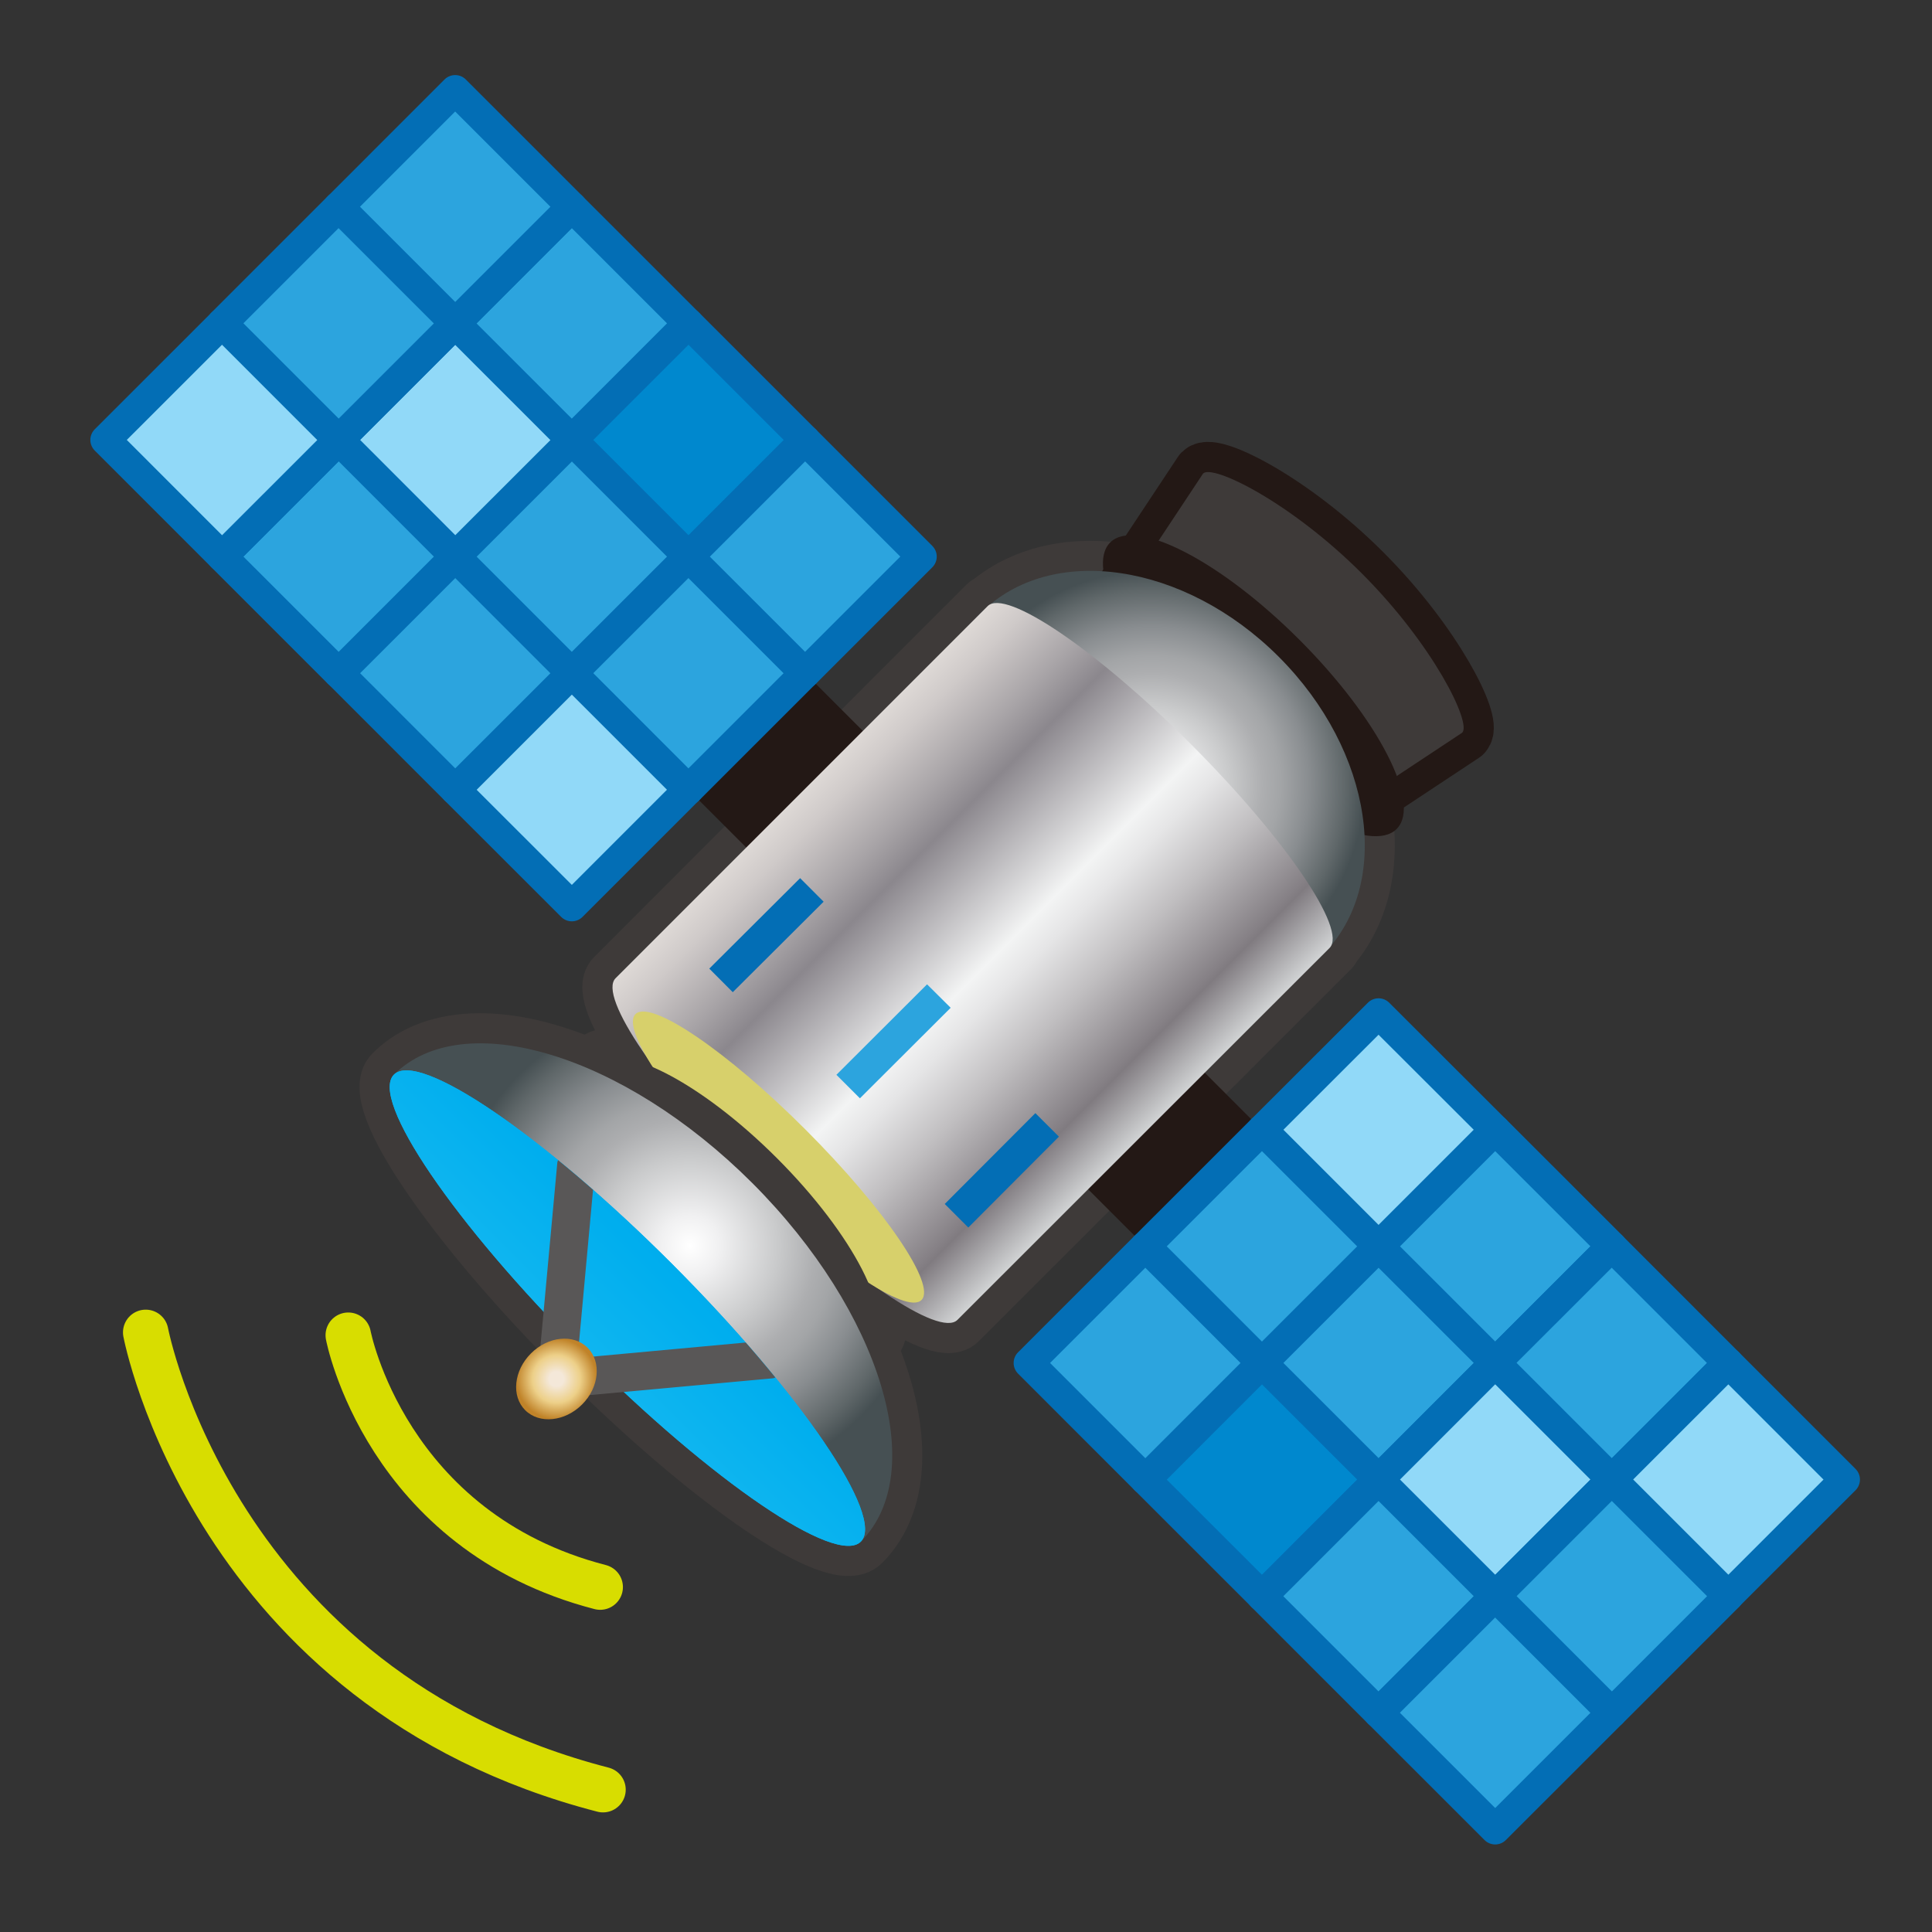
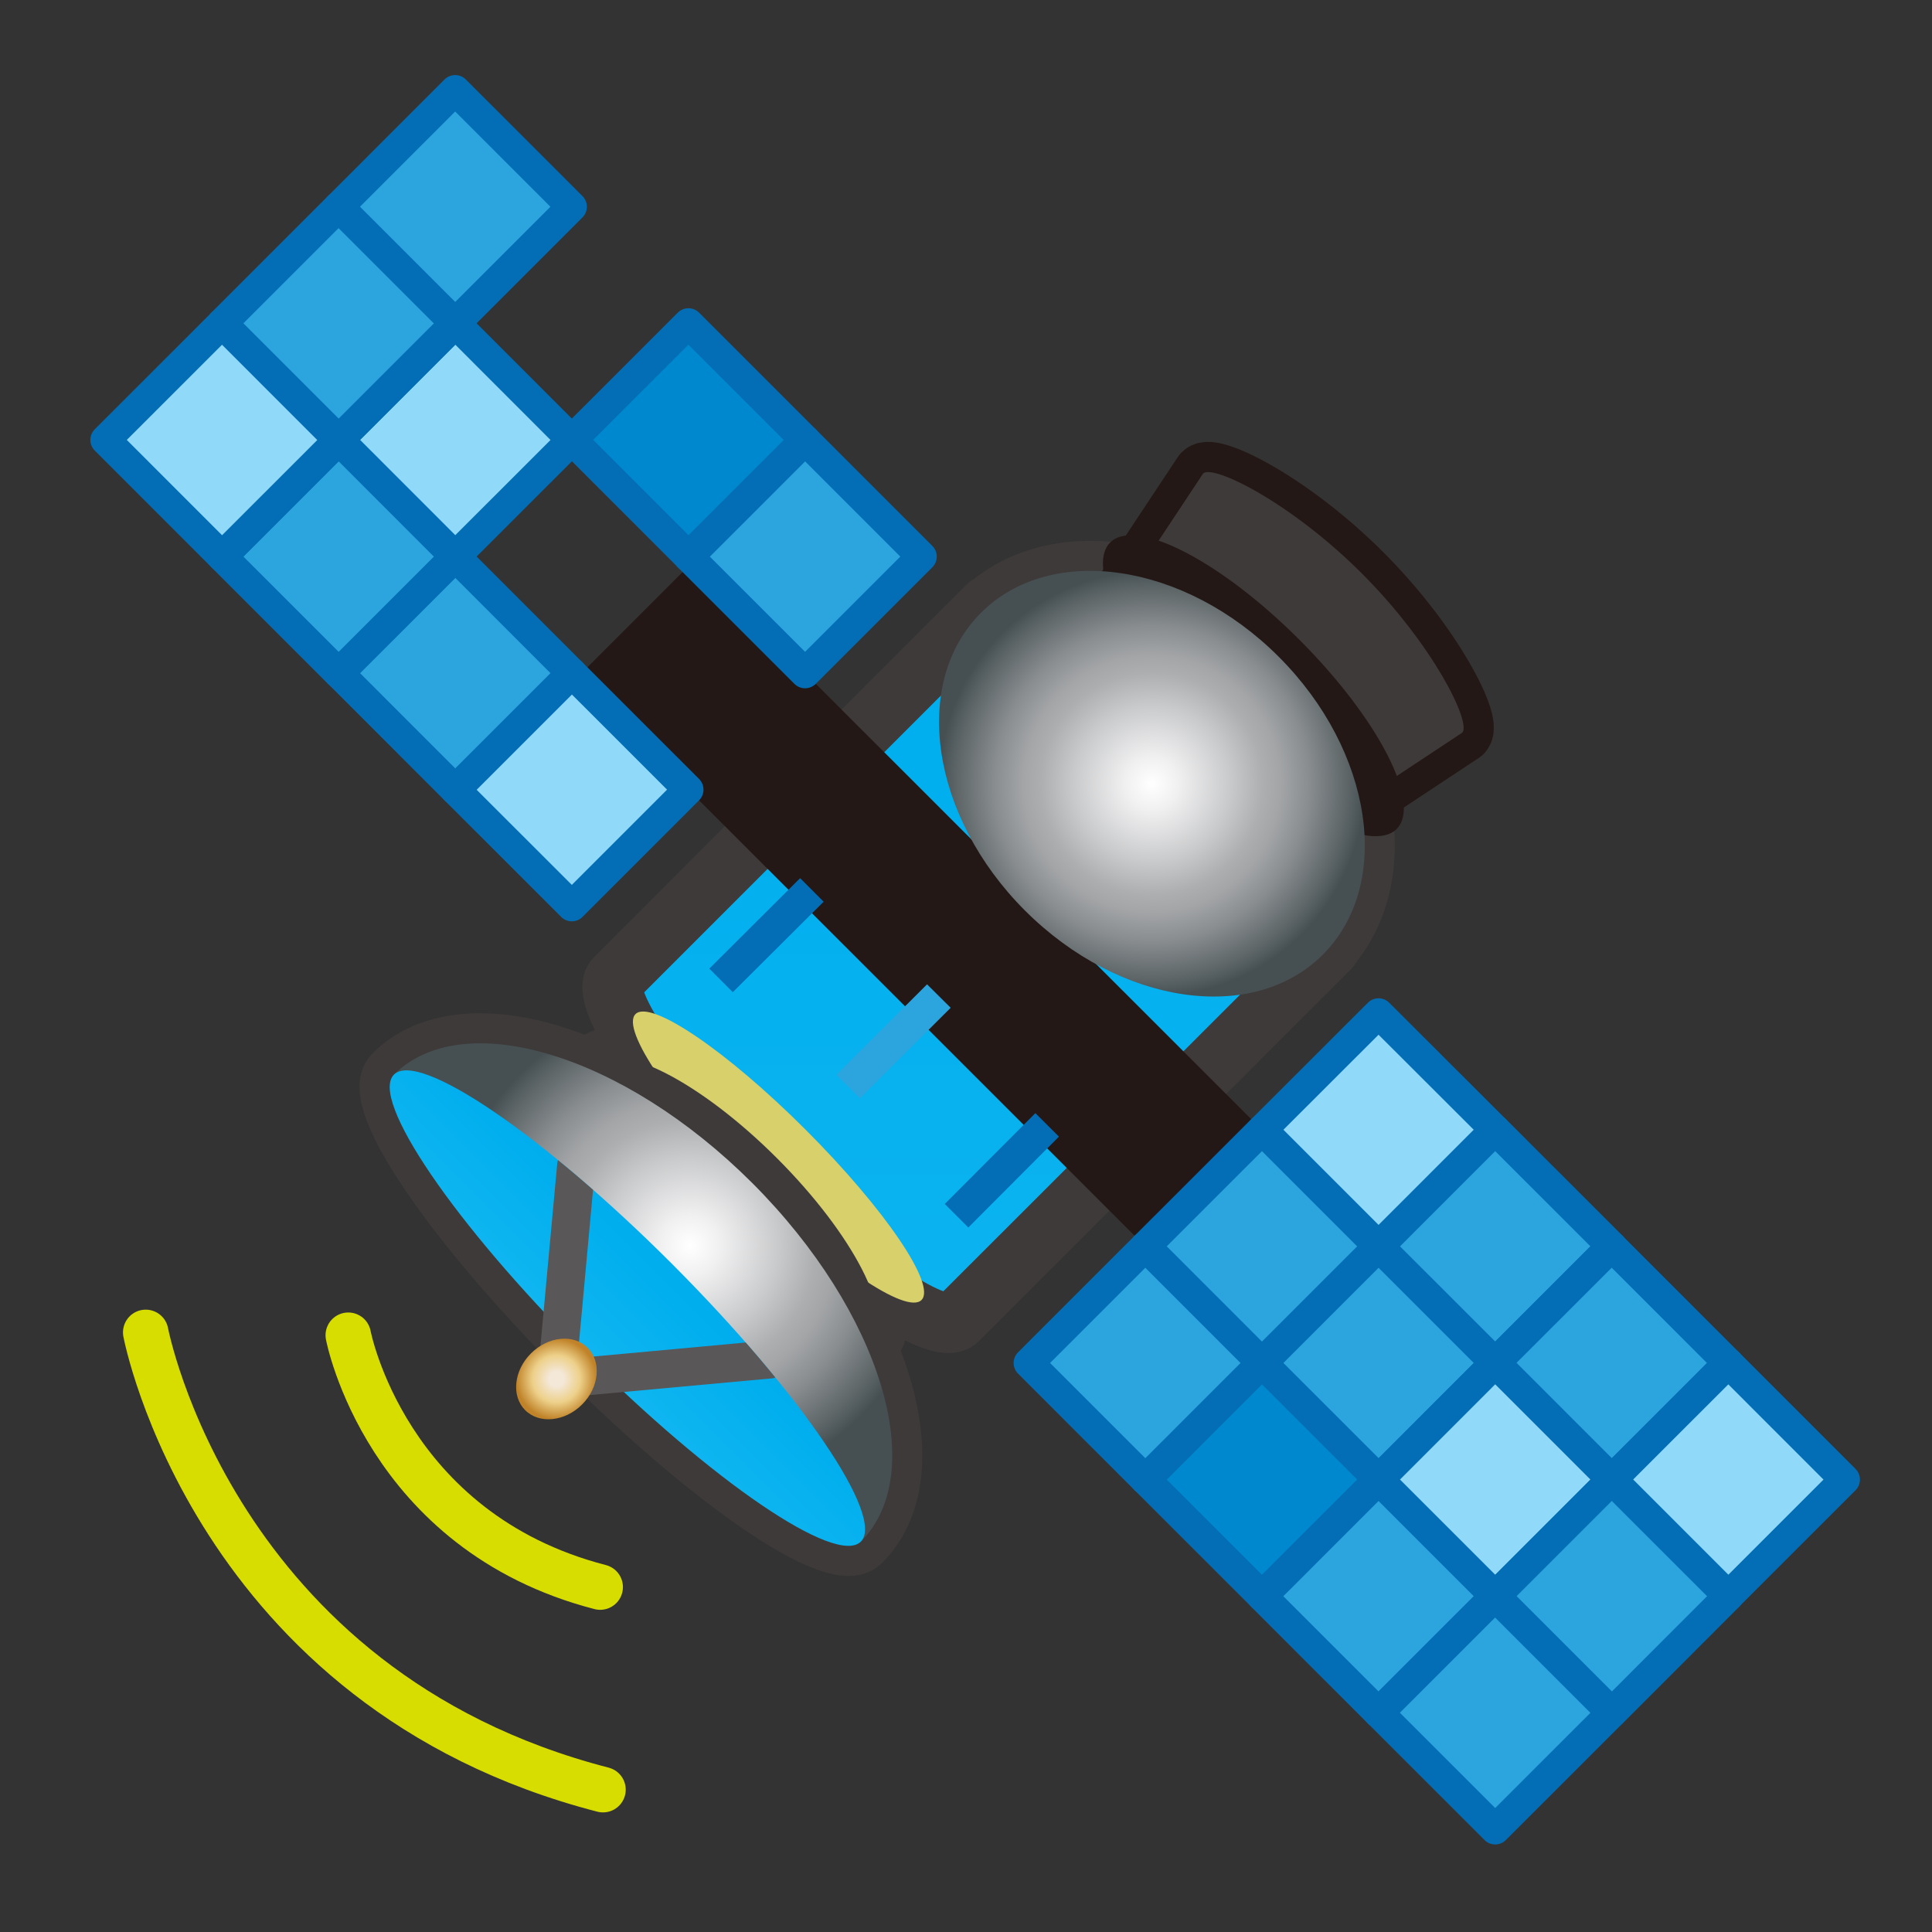
<svg xmlns="http://www.w3.org/2000/svg" xmlns:xlink="http://www.w3.org/1999/xlink" data-bbox="3.493 2.987 57.62 57.613" width="64" viewBox="0 0 64 64" height="64" data-type="ugc">
  <rect x="0" y="0" width="64" height="64" fill="#333333" stroke="none" />
  <g>
    <linearGradient id="750ade15-f1a5-40e2-b19e-3781cbcf6076">
      <stop stop-color="#2bc4f3" offset="0" />
      <stop stop-color="#00aeee" offset=".5" />
      <stop stop-color="#0095da" offset="1" />
    </linearGradient>
    <linearGradient y2="-57.572" y1="102.624" xlink:href="#750ade15-f1a5-40e2-b19e-3781cbcf6076" x2="29.058" x1="29.058" gradientUnits="userSpaceOnUse" id="7f4397fc-a35c-4ee0-bc96-223cb0cd8a71" />
    <linearGradient id="f88bbcfd-4847-432d-bc17-b1142e83ec9a">
      <stop stop-color="#e5e2df" offset="0" />
      <stop stop-color="#f1efee" offset="0" />
      <stop stop-color="#ffffff" offset="0" />
      <stop stop-color="#f0f0f1" offset=".126" />
      <stop stop-color="#c9cacb" offset=".366" />
      <stop stop-color="#adaeb0" offset=".522" />
      <stop stop-color="#a3a5a7" offset=".603" />
      <stop stop-color="#898d90" offset=".738" />
      <stop stop-color="#5f6769" offset=".911" />
      <stop stop-color="#465053" offset="1" />
    </linearGradient>
    <radialGradient xlink:href="#f88bbcfd-4847-432d-bc17-b1142e83ec9a" r="7.052" gradientUnits="userSpaceOnUse" gradientTransform="rotate(45.001 32.125 33.905)" cy="24.023" cx="30.774" id="9a182113-9d9c-49c8-8765-47bcb78c2c2e" />
    <linearGradient y2="32.421" y1="32.421" x2="38.782" x1="22.767" gradientUnits="userSpaceOnUse" gradientTransform="rotate(45.001 32.125 33.905)" id="5c43192d-fb96-4d4d-bff1-382aff8955b5">
      <stop stop-color="#e5e2df" offset="0" />
      <stop stop-color="#ded9d6" offset="0" />
      <stop stop-color="#cfcac9" offset=".063" />
      <stop stop-color="#a8a4a7" offset=".183" />
      <stop stop-color="#8b878d" offset=".264" />
      <stop stop-color="#f3f4f4" offset=".522" />
      <stop stop-color="#e5e5e6" offset=".584" />
      <stop stop-color="#c0bec0" offset=".703" />
      <stop stop-color="#858085" offset=".865" />
      <stop stop-color="#807b80" offset=".876" />
      <stop stop-color="#d1d3d4" offset="1" />
      <stop stop-color="#a7a9ac" offset="1" />
    </linearGradient>
    <radialGradient xlink:href="#f88bbcfd-4847-432d-bc17-b1142e83ec9a" r="8.007" gradientUnits="userSpaceOnUse" gradientTransform="rotate(45.001 32.125 33.905)" cy="45.664" cx="30.771" id="10e3864e-1cb7-46e9-b087-db066b371885" />
    <linearGradient y2="36.658" y1="57.292" xlink:href="#750ade15-f1a5-40e2-b19e-3781cbcf6076" x2="30.77" x1="30.77" gradientUnits="userSpaceOnUse" gradientTransform="rotate(45.001 32.125 33.905)" id="33e1e49e-c730-438c-9b08-d5169a6a25c6" />
    <radialGradient r="1.336" gradientUnits="userSpaceOnUse" gradientTransform="rotate(45.001 32.125 33.905)" cy="51.914" cx="30.771" id="3f704d27-54b0-4171-9f2f-9be54bb71f9b">
      <stop stop-color="#f4e8d9" offset=".18" />
      <stop stop-color="#edd089" offset=".59" />
      <stop stop-color="#c08329" offset="1" />
    </radialGradient>
    <path d="M42.361 21.758c-2.987-2.989-7.157-3.709-9.546-1.737-.035.016-.071.03-.097.056l-.222.223-12.104 12.105c-.311.311.108 1.287 1.021 2.591.069.119.154.25.238.381-.89-.385-1.606-.466-1.958-.116-.049.05-.065.126-.099.188-2.686-1.18-5.166-1.226-6.544.148-.813.812 1.993 4.934 6.261 9.2 4.273 4.279 8.394 7.081 9.205 6.27 1.379-1.379 1.333-3.86.149-6.55.062-.033.138-.049.187-.098.352-.351.271-1.066-.115-1.957.136.088.274.177.398.249 1.299.905 2.271 1.32 2.581 1.011l12.328-12.321c.028-.028.044-.066.061-.104 1.965-2.389 1.246-6.546-1.744-9.539" fill-rule="evenodd" clip-rule="evenodd" stroke="#3e3a39" stroke-width="2" stroke-linecap="round" stroke-linejoin="round" stroke-miterlimit="10" fill="url(#7f4397fc-a35c-4ee0-bc96-223cb0cd8a71)" />
    <path fill-rule="evenodd" fill="#231815" d="M41.783 45.133 19.104 22.46l3.863-3.864L45.646 41.27z" clip-rule="evenodd" />
    <path d="M48.438 24.271c.314-.316-.948-2.896-3.319-5.269-2.369-2.371-4.951-3.632-5.265-3.316l-5.163 7.794c-.313.312.769 1.897 2.41 3.541 1.646 1.646 3.229 2.723 3.54 2.41z" fill-rule="evenodd" clip-rule="evenodd" fill="#3e3a39" stroke="#231815" stroke-width="2" stroke-linecap="round" stroke-linejoin="round" stroke-miterlimit="10" />
    <path fill-rule="evenodd" fill="#3e3a39" d="M48.438 24.271c.314-.316-.948-2.896-3.319-5.269-2.369-2.371-4.951-3.632-5.265-3.316l-5.163 7.794c-.313.312.769 1.897 2.41 3.541 1.646 1.646 3.229 2.723 3.54 2.41z" clip-rule="evenodd" />
    <path fill-rule="evenodd" fill="#231815" clip-rule="evenodd" d="M36.776 17.971c.842-.841 3.648.6 6.268 3.221s4.063 5.427 3.221 6.269c-.841.841-3.648-.6-6.268-3.221s-4.063-5.427-3.221-6.269" />
    <path fill-rule="evenodd" fill="url(#9a182113-9d9c-49c8-8765-47bcb78c2c2e)" d="M32.496 20.3c2.321-2.32 6.743-1.667 9.866 1.458 3.129 3.133 3.779 7.547 1.456 9.868-2.314 2.313-6.73 1.667-9.861-1.459-3.129-3.127-3.78-7.546-1.461-9.867" clip-rule="evenodd" />
-     <path fill-rule="evenodd" fill="url(#5c43192d-fb96-4d4d-bff1-382aff8955b5)" d="M44.044 31.402c.596-.595-1.455-3.609-4.585-6.742-3.126-3.124-6.144-5.177-6.741-4.582L20.392 32.405c-.594.595 1.458 3.605 4.586 6.734s6.145 5.177 6.738 4.584z" clip-rule="evenodd" />
    <path fill-rule="evenodd" fill="#d7d06b" d="M21.052 33.593c.497-.495 3.021 1.215 5.635 3.83 2.621 2.621 4.337 5.145 3.839 5.642s-3.021-1.218-5.642-3.838c-2.614-2.611-4.331-5.137-3.832-5.634" clip-rule="evenodd" />
    <path fill-rule="evenodd" fill="#3e3a39" clip-rule="evenodd" d="M19.692 35.26c.812-.812 3.521.58 6.05 3.11s3.922 5.238 3.11 6.05-3.521-.58-6.05-3.11-3.922-5.238-3.11-6.05" />
    <path fill-rule="evenodd" fill="url(#10e3864e-1cb7-46e9-b087-db066b371885)" d="M13.05 35.598c2.287-2.279 7.602-.675 11.871 3.592 4.273 4.275 5.882 9.591 3.595 11.878z" clip-rule="evenodd" />
-     <path fill-rule="evenodd" fill="url(#33e1e49e-c730-438c-9b08-d5169a6a25c6)" d="M13.05 35.598c.813-.813 4.933 1.991 9.202 6.261 4.271 4.274 7.076 8.396 6.264 9.209s-4.932-1.99-9.205-6.27c-4.268-4.267-7.074-8.389-6.261-9.2" clip-rule="evenodd" />
    <path fill-rule="evenodd" fill="url(#33e1e49e-c730-438c-9b08-d5169a6a25c6)" d="M13.05 35.598c.813-.813 4.933 1.991 9.202 6.261 4.271 4.274 7.076 8.396 6.264 9.209s-4.932-1.99-9.205-6.27c-4.268-4.267-7.074-8.389-6.261-9.2" clip-rule="evenodd" />
    <path fill-rule="evenodd" fill="url(#33e1e49e-c730-438c-9b08-d5169a6a25c6)" d="M13.05 35.598c.813-.813 4.933 1.991 9.202 6.261 4.271 4.274 7.076 8.396 6.264 9.209s-4.932-1.99-9.205-6.27c-4.268-4.267-7.074-8.389-6.261-9.2" clip-rule="evenodd" />
    <path fill="#595757" d="m24.702 44.473-6.324.582a.632.632 0 0 0-.388 1.075.62.62 0 0 0 .505.18l7.107-.652c.031-.002.054-.018.083-.025a45 45 0 0 0-.983-1.16" />
    <path fill="#595757" d="M19.645 39.414a39 39 0 0 0-1.159-.981c-.006.027-.022.051-.024.082l-.655 7.11a.632.632 0 0 0 1.257.115z" />
    <g clip-rule="evenodd">
      <path fill-rule="evenodd" fill="url(#3f704d27-54b0-4171-9f2f-9be54bb71f9b)" d="M17.588 44.834c.57-.57 1.409-.654 1.879-.187.463.469.385 1.31-.186 1.88s-1.416.653-1.884.187c-.465-.468-.38-1.309.191-1.88" />
      <path d="m45.666 41.289-3.861-3.862 3.861-3.857 3.863 3.857z" fill-rule="evenodd" fill="#91d9f8" stroke="#036eb5" stroke-linecap="round" stroke-linejoin="round" stroke-miterlimit="10" />
      <path d="m49.53 37.426 3.862 3.86-3.862 3.864-3.862-3.86z" fill-rule="evenodd" fill="#2ca4de" stroke="#036eb5" stroke-linecap="round" stroke-linejoin="round" stroke-miterlimit="10" />
      <path d="m53.39 41.288 3.864 3.865-3.863 3.862-3.864-3.866z" fill-rule="evenodd" fill="#2ca4de" stroke="#036eb5" stroke-linecap="round" stroke-linejoin="round" stroke-miterlimit="10" />
      <path d="m41.804 37.426 3.865 3.866-3.865 3.863-3.864-3.866z" fill-rule="evenodd" fill="#2ca4de" stroke="#036eb5" stroke-linecap="round" stroke-linejoin="round" stroke-miterlimit="10" />
      <path d="m45.667 41.29 3.862 3.861-3.864 3.864-3.862-3.862z" fill-rule="evenodd" fill="#2ca4de" stroke="#036eb5" stroke-linecap="round" stroke-linejoin="round" stroke-miterlimit="10" />
      <path d="m49.53 45.15 3.862 3.862-3.863 3.864-3.862-3.861z" fill-rule="evenodd" fill="#91d9f8" stroke="#036eb5" stroke-linecap="round" stroke-linejoin="round" stroke-miterlimit="10" />
      <path d="m37.94 41.289 3.864 3.865-3.862 3.861-3.864-3.865z" fill-rule="evenodd" fill="#2ca4de" stroke="#036eb5" stroke-linecap="round" stroke-linejoin="round" stroke-miterlimit="10" />
      <path d="m41.805 45.153 3.863 3.861-3.861 3.862-3.863-3.86z" fill-rule="evenodd" fill="#0088ce" stroke="#036eb5" stroke-linecap="round" stroke-linejoin="round" stroke-miterlimit="10" />
      <path d="m45.666 49.015 3.862 3.862-3.862 3.862-3.861-3.862z" fill-rule="evenodd" fill="#2ca4de" stroke="#036eb5" stroke-linecap="round" stroke-linejoin="round" stroke-miterlimit="10" />
      <path d="m57.253 45.152 3.86 3.861-3.863 3.862-3.86-3.861z" fill-rule="evenodd" fill="#91d9f8" stroke="#036eb5" stroke-linecap="round" stroke-linejoin="round" stroke-miterlimit="10" />
      <path d="m53.393 49.014 3.863 3.862-3.862 3.864-3.864-3.863z" fill-rule="evenodd" fill="#2ca4de" stroke="#036eb5" stroke-linecap="round" stroke-linejoin="round" stroke-miterlimit="10" />
      <path d="m49.528 52.876 3.864 3.864-3.862 3.86-3.864-3.863z" fill-rule="evenodd" fill="#2ca4de" stroke="#036eb5" stroke-linecap="round" stroke-linejoin="round" stroke-miterlimit="10" />
      <path d="m18.943 30.02-3.863-3.86 3.862-3.863 3.862 3.861z" fill-rule="evenodd" fill="#91d9f8" stroke="#036eb5" stroke-linecap="round" stroke-linejoin="round" stroke-miterlimit="10" />
      <path d="m15.08 26.16-3.861-3.863 3.863-3.861 3.861 3.863z" fill-rule="evenodd" fill="#2ca4de" stroke="#036eb5" stroke-linecap="round" stroke-linejoin="round" stroke-miterlimit="10" />
      <path d="m11.218 22.3-3.862-3.862 3.864-3.864 3.862 3.862z" fill-rule="evenodd" fill="#2ca4de" stroke="#036eb5" stroke-linecap="round" stroke-linejoin="round" stroke-miterlimit="10" />
-       <path d="m22.805 26.16-3.862-3.864 3.862-3.86 3.862 3.863z" fill-rule="evenodd" fill="#2ca4de" stroke="#036eb5" stroke-linecap="round" stroke-linejoin="round" stroke-miterlimit="10" />
-       <path d="m18.942 22.3-3.862-3.862 3.863-3.863 3.862 3.862z" fill-rule="evenodd" fill="#2ca4de" stroke="#036eb5" stroke-linecap="round" stroke-linejoin="round" stroke-miterlimit="10" />
      <path d="m15.082 18.435-3.86-3.863 3.862-3.86 3.86 3.863z" fill-rule="evenodd" fill="#91d9f8" stroke="#036eb5" stroke-linecap="round" stroke-linejoin="round" stroke-miterlimit="10" />
      <path d="m26.669 22.3-3.863-3.862 3.863-3.863 3.862 3.863z" fill-rule="evenodd" fill="#2ca4de" stroke="#036eb5" stroke-linecap="round" stroke-linejoin="round" stroke-miterlimit="10" />
      <path d="m22.806 18.435-3.863-3.864 3.862-3.86 3.863 3.863z" fill-rule="evenodd" fill="#0088ce" stroke="#036eb5" stroke-linecap="round" stroke-linejoin="round" stroke-miterlimit="10" />
-       <path d="m18.941 14.574-3.862-3.86 3.862-3.864 3.862 3.861z" fill-rule="evenodd" fill="#2ca4de" stroke="#036eb5" stroke-linecap="round" stroke-linejoin="round" stroke-miterlimit="10" />
      <path d="m7.356 18.437-3.863-3.864 3.864-3.862 3.862 3.864z" fill-rule="evenodd" fill="#91d9f8" stroke="#036eb5" stroke-linecap="round" stroke-linejoin="round" stroke-miterlimit="10" />
      <path d="m11.22 14.573-3.864-3.864 3.863-3.863 3.864 3.864z" fill-rule="evenodd" fill="#2ca4de" stroke="#036eb5" stroke-linecap="round" stroke-linejoin="round" stroke-miterlimit="10" />
      <path d="m15.08 10.71-3.862-3.862 3.86-3.861 3.863 3.862z" fill-rule="evenodd" fill="#2ca4de" stroke="#036eb5" stroke-linecap="round" stroke-linejoin="round" stroke-miterlimit="10" />
      <path fill-rule="evenodd" fill="#2ca4de" d="m28.486 36.383-.779-.779 3.003-2.997.782.777z" />
      <path fill-rule="evenodd" fill="#036eb5" d="m34.298 36.874.78.779-3.002 3.01-.78-.78z" />
      <path fill-rule="evenodd" fill="#036eb5" d="m26.505 29.09.779.78-3.01 2.998-.778-.781z" />
      <path d="M4.827 44.137s2.228 11.807 15.148 15.148" fill="none" stroke="#d8dd00" stroke-width="1.506" stroke-linecap="round" stroke-linejoin="round" stroke-miterlimit="10" />
      <path d="M11.537 44.231s1.229 6.502 8.345 8.343" fill="none" stroke="#d8dd00" stroke-width="1.506" stroke-linecap="round" stroke-linejoin="round" stroke-miterlimit="10" />
    </g>
  </g>
</svg>